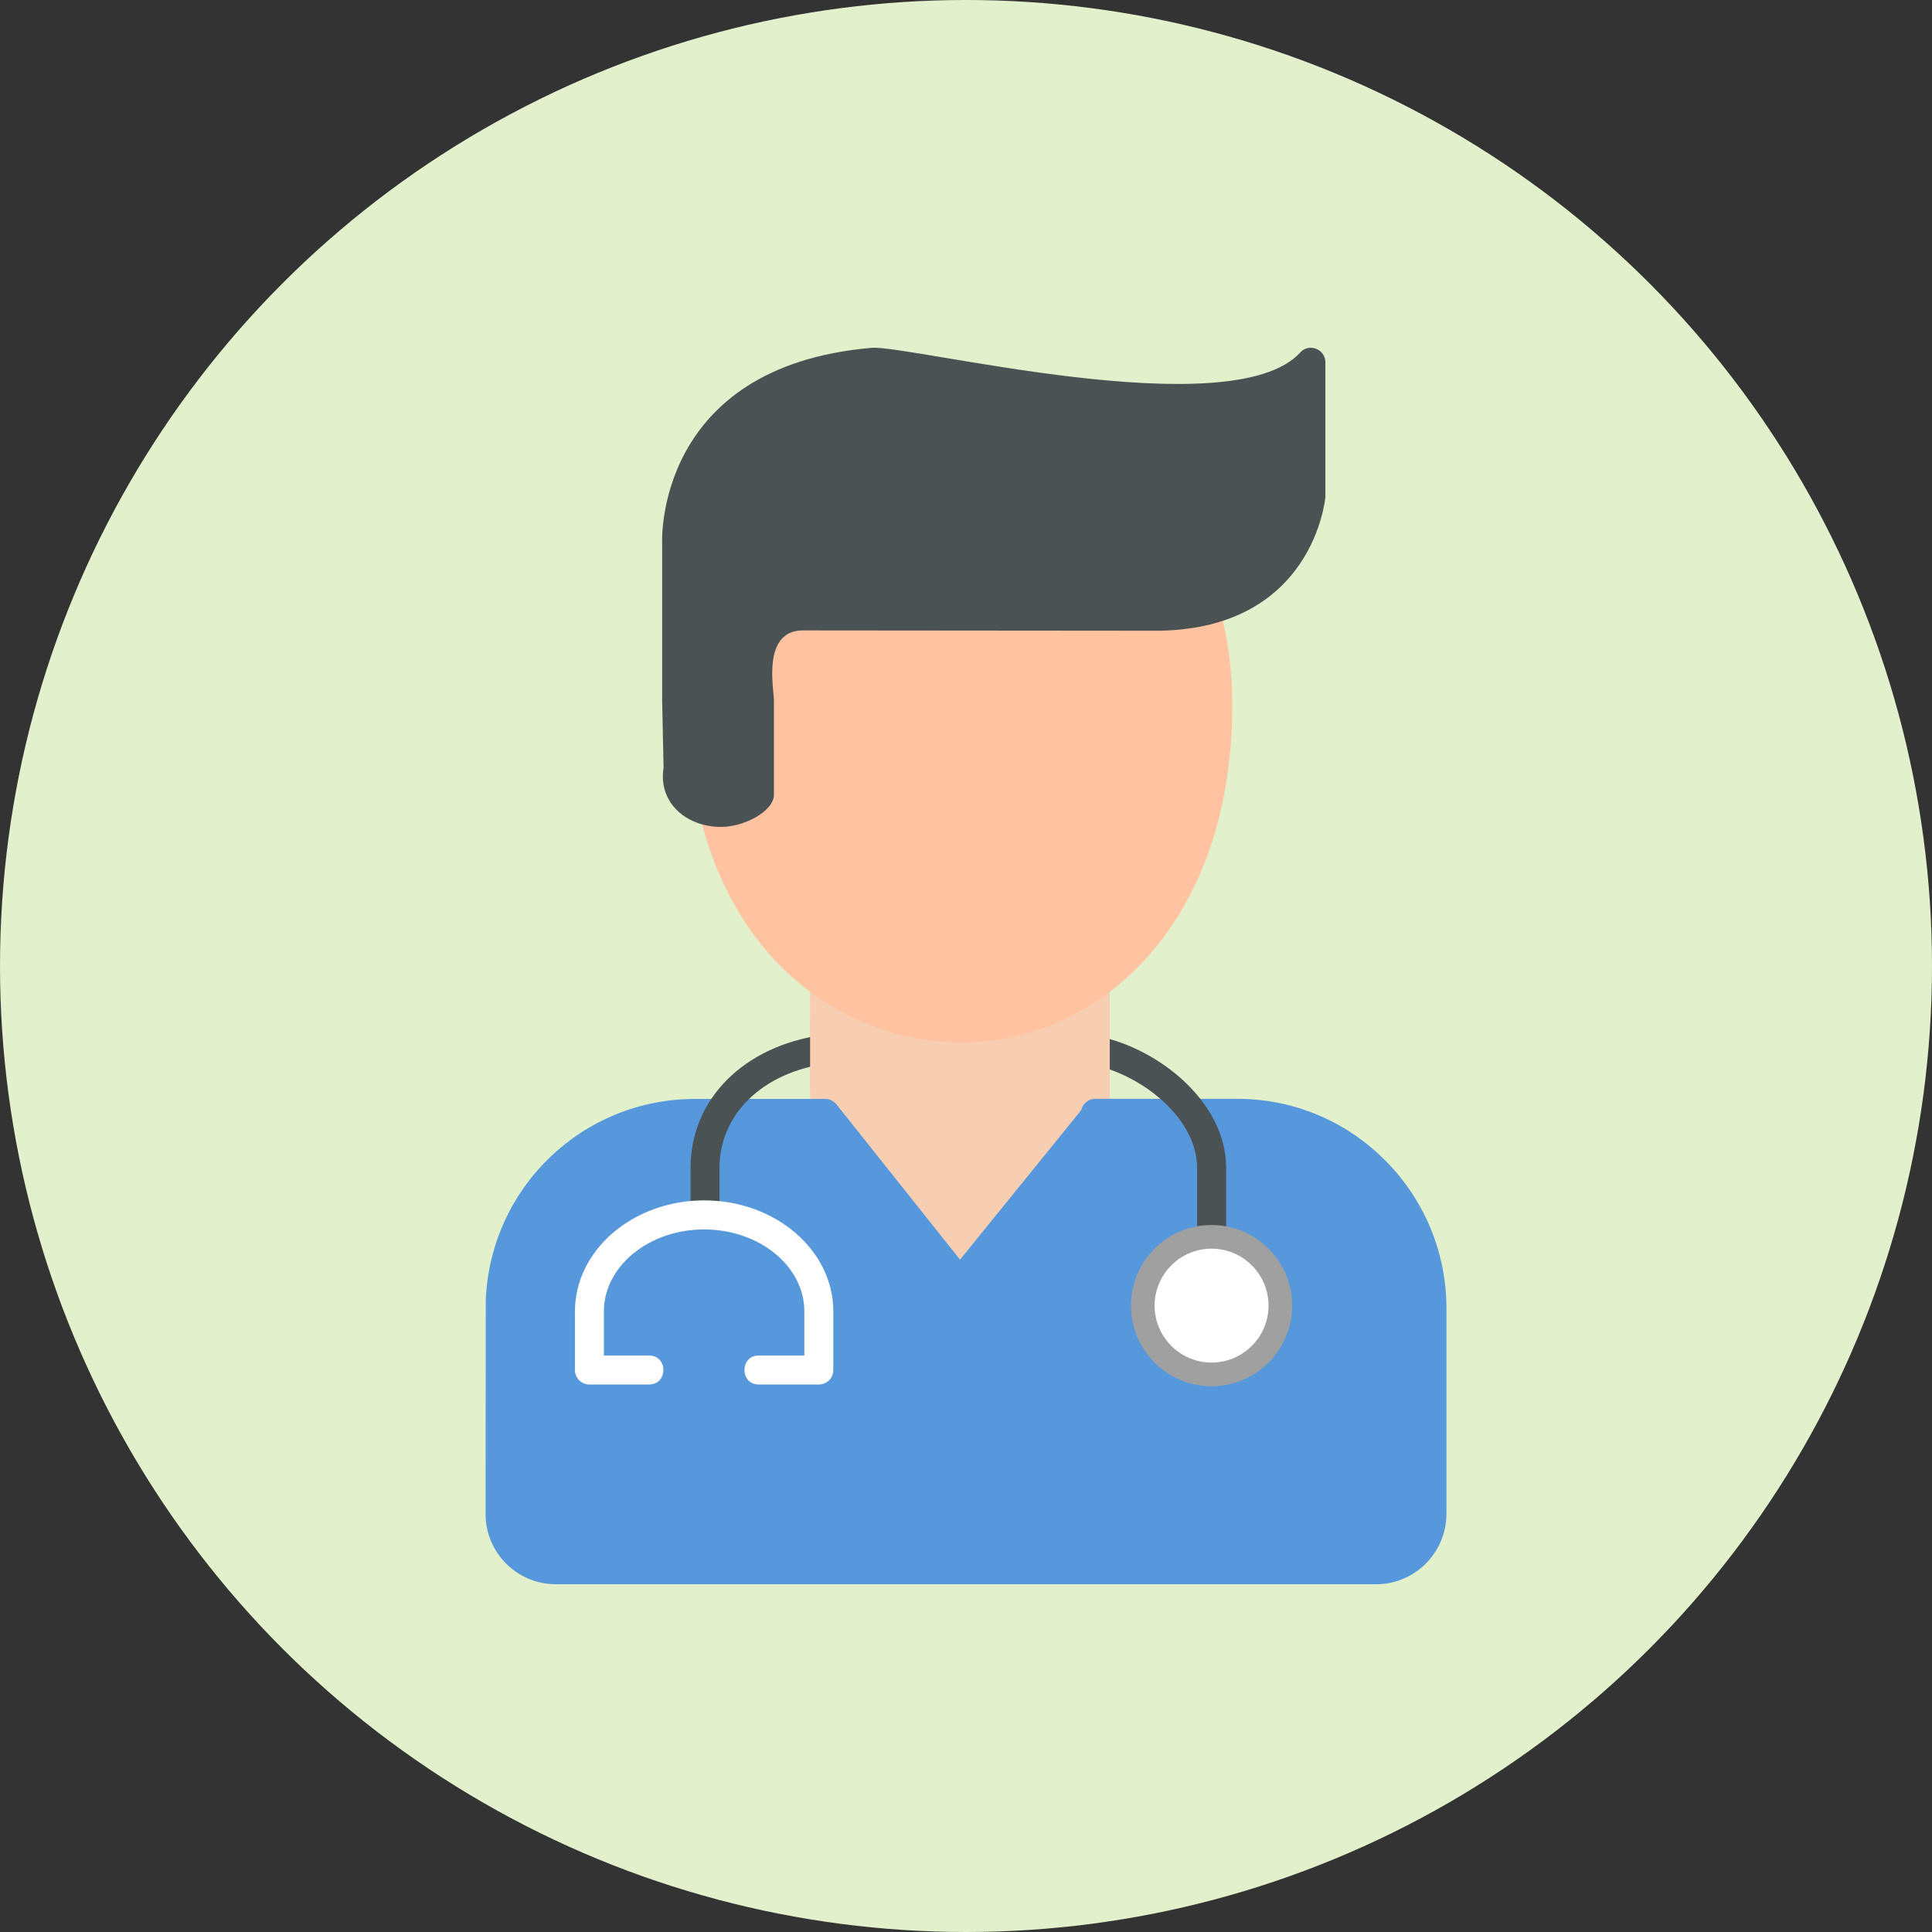
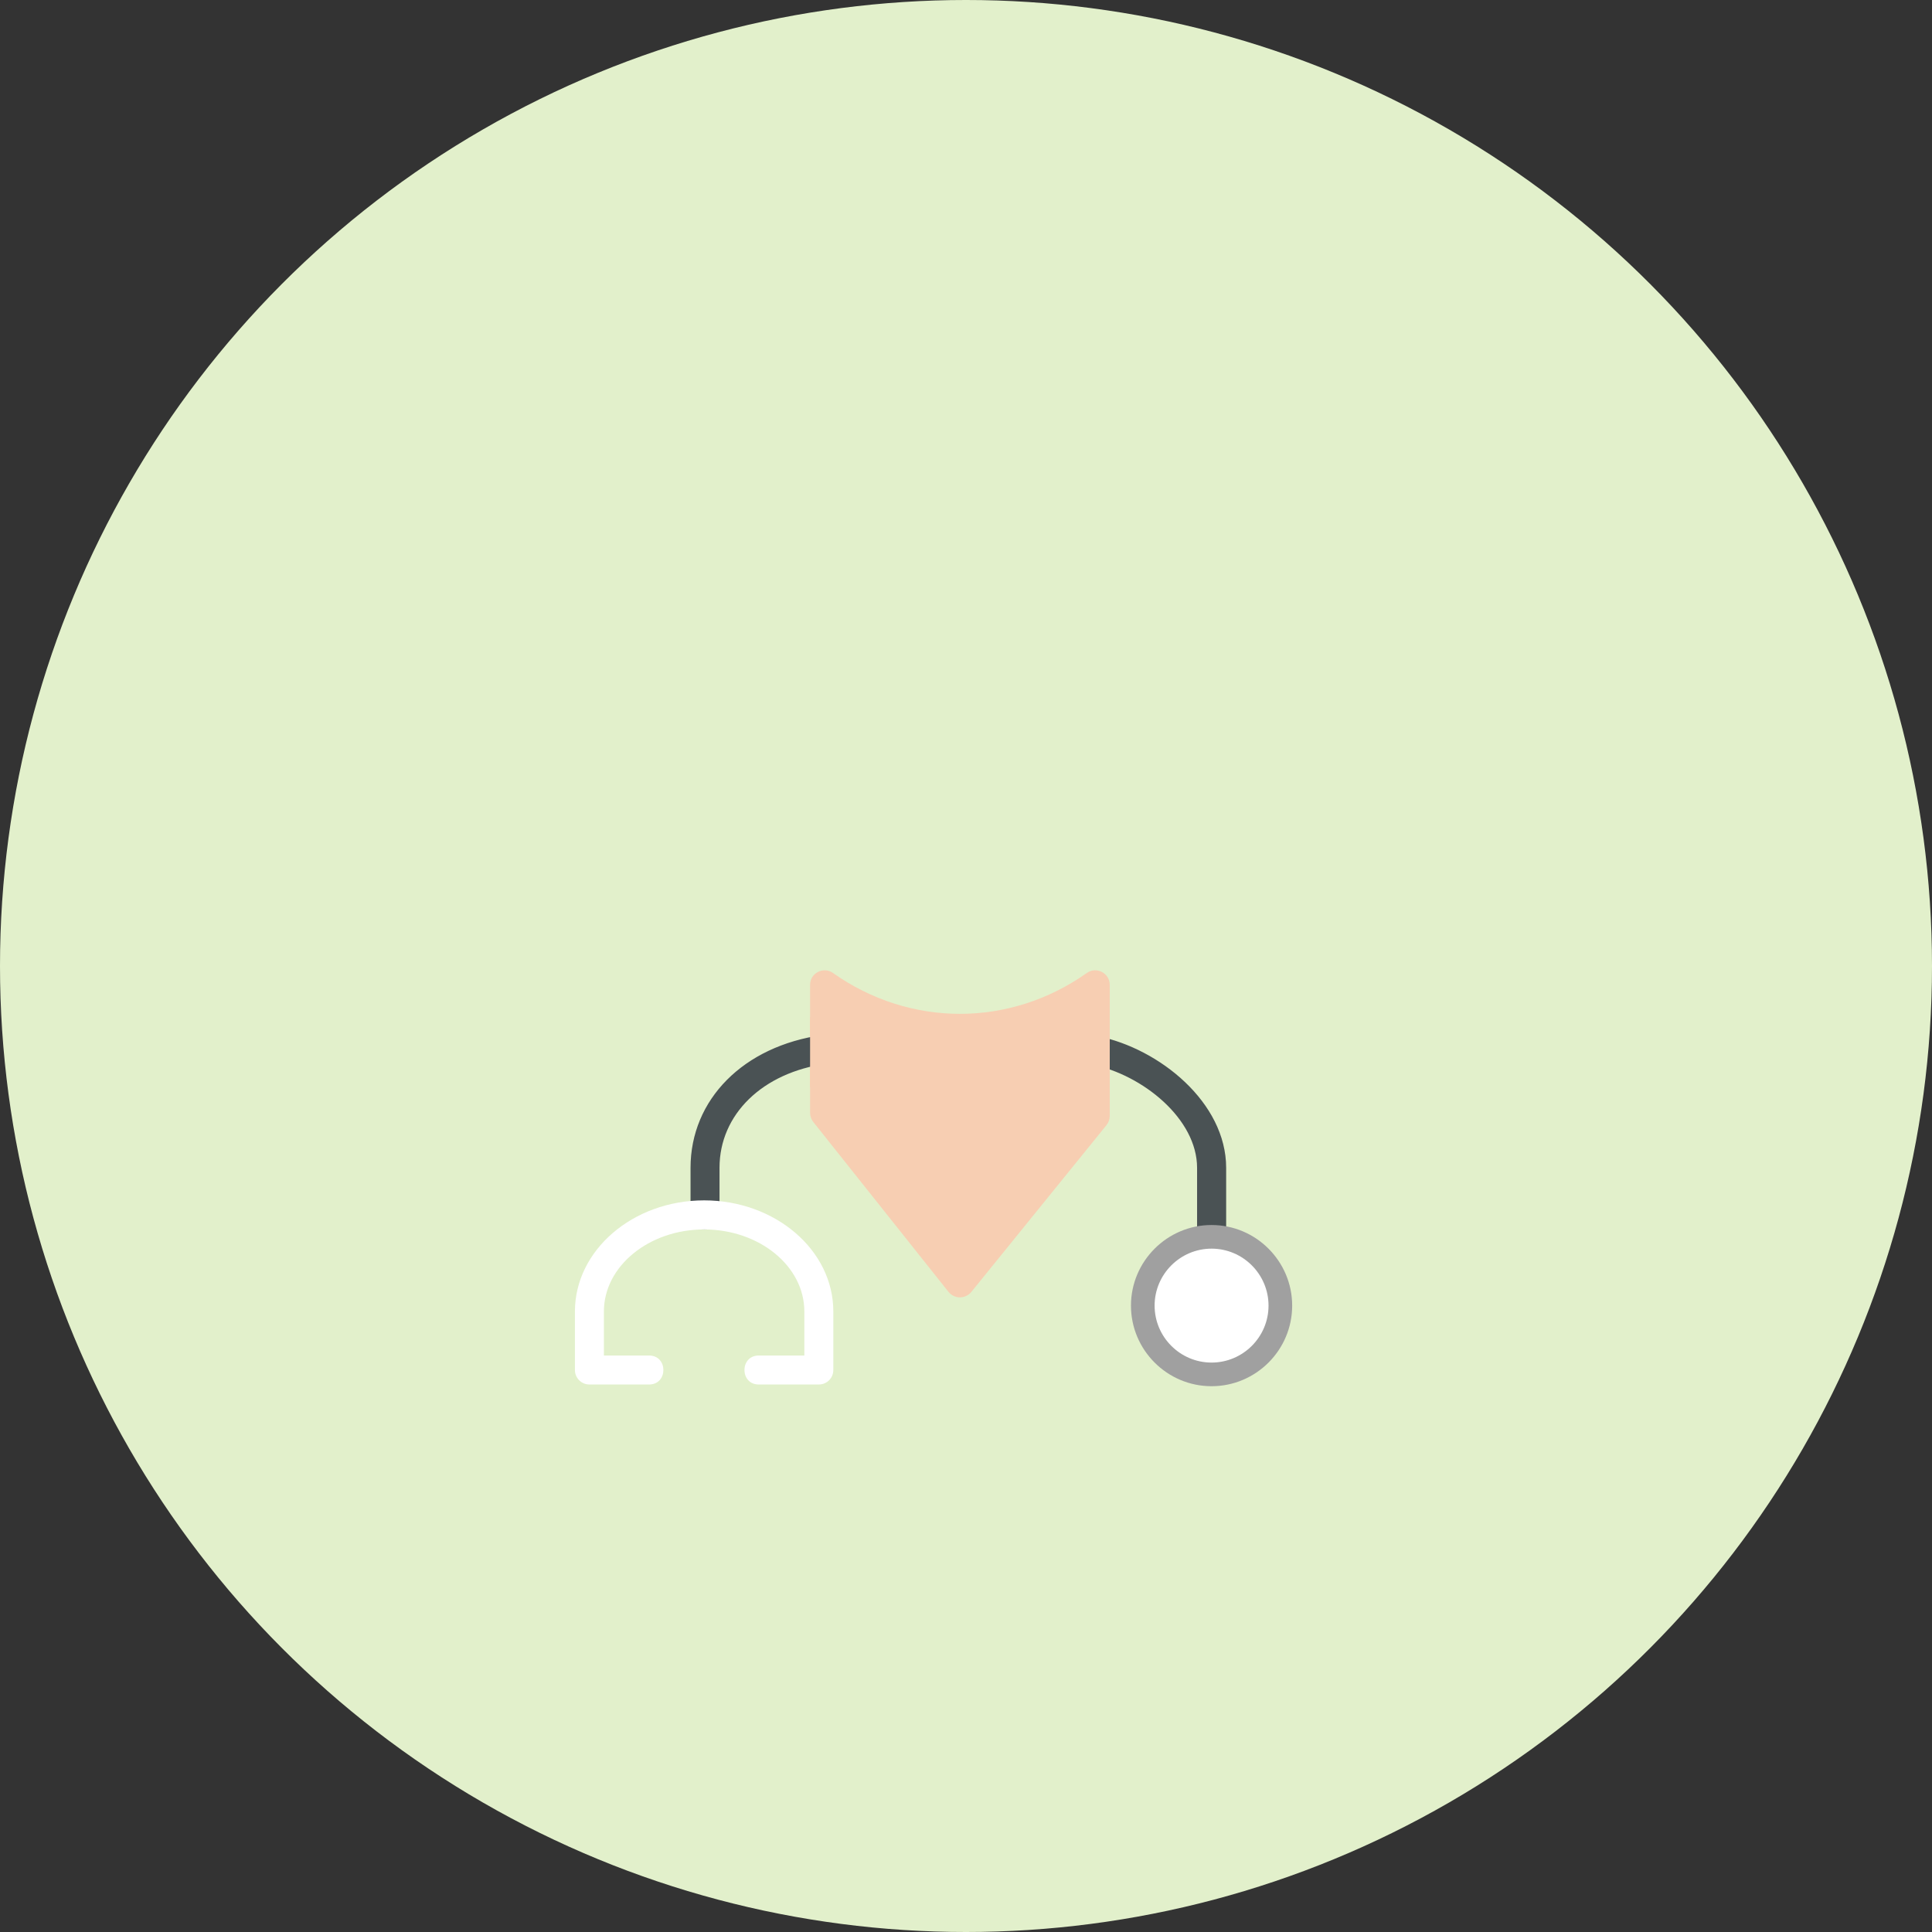
<svg xmlns="http://www.w3.org/2000/svg" xml:space="preserve" width="2.667in" height="2.667in" version="1.1" style="shape-rendering:geometricPrecision; text-rendering:geometricPrecision; image-rendering:optimizeQuality; fill-rule:evenodd; clip-rule:evenodd" viewBox="0 0 2666.66 2666.66">
  <rect x="0" y="0" width="2666.66" height="2666.66" fill="#333333" stroke="none" />
  <defs>
    <style type="text/css">
   
    .fil4 {fill:#4A5254}
    .fil2 {fill:#5798DC}
    .fil6 {fill:#A0A0A0}
    .fil0 {fill:#E2F0CB}
    .fil1 {fill:#F7CEB2}
    .fil3 {fill:#FFC3A1}
    .fil5 {fill:white}
   
  </style>
  </defs>
  <g id="Layer_x0020_1">
    <circle class="fil0" cx="1333.33" cy="1333.33" r="1333.33" />
    <path class="fil1" d="M1324.93 1790.69c0,0 -0.14,0 0,0 -6.11,0 -11.81,-2.78 -15.69,-7.5l-186.81 -234.72c-2.78,-3.47 -4.31,-7.92 -4.31,-12.5l0 -176.67c0,-16.13 18.33,-25.7 31.53,-16.39 106.53,75.28 244.16,75.28 350.55,0 13.24,-9.35 31.53,0.31 31.53,16.39l0 180.97c0,4.58 -1.53,9.03 -4.44,12.64l-186.81 230.56c-3.89,4.58 -9.58,7.22 -15.55,7.22z" />
-     <path class="fil2" d="M1899.37 2186.66l-1132.22 0c-53.47,0 -96.94,-43.47 -96.94,-96.94l0.28 -296.53c7.36,-155.42 134.31,-276.39 288.89,-276.39l179.44 0c6.11,0 11.81,2.78 15.69,7.5l170.56 214.31 167.22 -206.25c1.94,-8.89 10,-15.69 19.58,-15.69l195.28 -0c159.72,-0.58 289.31,130.09 289.31,289.17l0 283.61c-0.14,53.75 -43.61,97.22 -97.09,97.22z" />
-     <path class="fil3" d="M1327.01 1439.02c-143.74,0 -307.63,-93.61 -361.11,-313.47 -3.25,-13.49 8.16,-26.37 21.94,-24.58 12.64,1.67 29.03,-0.83 40.28,-11.53l0 -121.11c-8.06,-49.58 -1.11,-87.22 20.56,-111.53 24.31,-27.36 56.81,-26.67 60.42,-26.53l491.8 0.28c47.5,-0.47 75.27,-19.74 82.36,7.09 11.67,43.89 17.64,89.44 17.64,135.28 0,304.96 -186.28,466.1 -373.89,466.1z" />
-     <path class="fil4" d="M995.34 1141.39c-13.61,0 -26.94,-2.78 -38.19,-7.78 -30.83,-13.75 -46.53,-41.94 -41.25,-74.17l-1.94 -92.22 0 -218.75c-0.14,-1.39 -9.58,-242.64 288.75,-268.33 50.2,-4.93 497.47,110 591.94,6.39 12.39,-13.59 34.72,-4.46 34.72,13.47l0 185.83c-0.14,1.81 -15.83,180.42 -227.92,184.72l-493.19 -0.42c-57.12,-0.02 -40,81.8 -40,96.53l0 130.14c0,22.79 -40.9,44.58 -72.92,44.58z" />
    <path class="fil4" d="M1672.28 1730.69c-10.97,0 -20,-9.03 -20,-20l0 -98.75c0,-67.64 -75,-128.33 -145.14,-142.64 -25.81,-5.28 -17.69,-44.45 8.06,-39.17 85.14,17.22 177.22,91.67 177.22,181.81l0 98.75c-0.14,10.97 -9.17,20 -20.14,20zm-699.16 -33.75c-11.11,0 -20,-9.03 -20,-20l0 -65c0,-94.44 73.19,-168.19 182.22,-183.33 26.06,-3.65 31.54,36.12 5.42,39.58 -88.33,12.22 -147.64,70 -147.64,143.61l0 65c0,11.25 -8.89,20.14 -20,20.14z" />
    <path class="fil5" d="M1130.2 1910.97l-82.92 0c-26.33,0 -26.33,-40 0,-40l62.92 0 0 -60.83c0,-62.5 -62.08,-113.19 -138.33,-113.19 -76.25,0 -138.33,50.83 -138.33,113.19l0 60.83 62.36 0c26.33,0 26.33,40 0,40l-82.36 0c-11.11,0 -20,-9.03 -20,-20l0 -80.83c0,-84.44 80,-153.33 178.33,-153.33 98.33,0 178.33,68.75 178.33,153.33l0 80.83c-0,11.11 -8.89,20 -20,20z" />
    <path class="fil6" d="M1672.28 1913.33c-61.39,0 -111.25,-50 -111.25,-111.25 0,-61.25 50,-111.25 111.25,-111.25 61.25,0 111.25,50 111.25,111.25 0,61.25 -49.86,111.25 -111.25,111.25z" />
    <polygon class="fil1" points="1531.73,1403.77 1531.73,1500.61 1475.76,1500.61 1475.76,1403.77 " />
    <polygon class="fil1" points="1174.09,1403.77 1174.09,1500.61 1118.13,1500.61 1118.13,1403.77 " />
    <path class="fil5" d="M1672.28 1880.7c-43.38,0 -78.62,-35.33 -78.62,-78.62 0,-43.28 35.33,-78.62 78.62,-78.62 43.28,0 78.62,35.33 78.62,78.62 0,43.28 -35.24,78.62 -78.62,78.62z" />
  </g>
</svg>